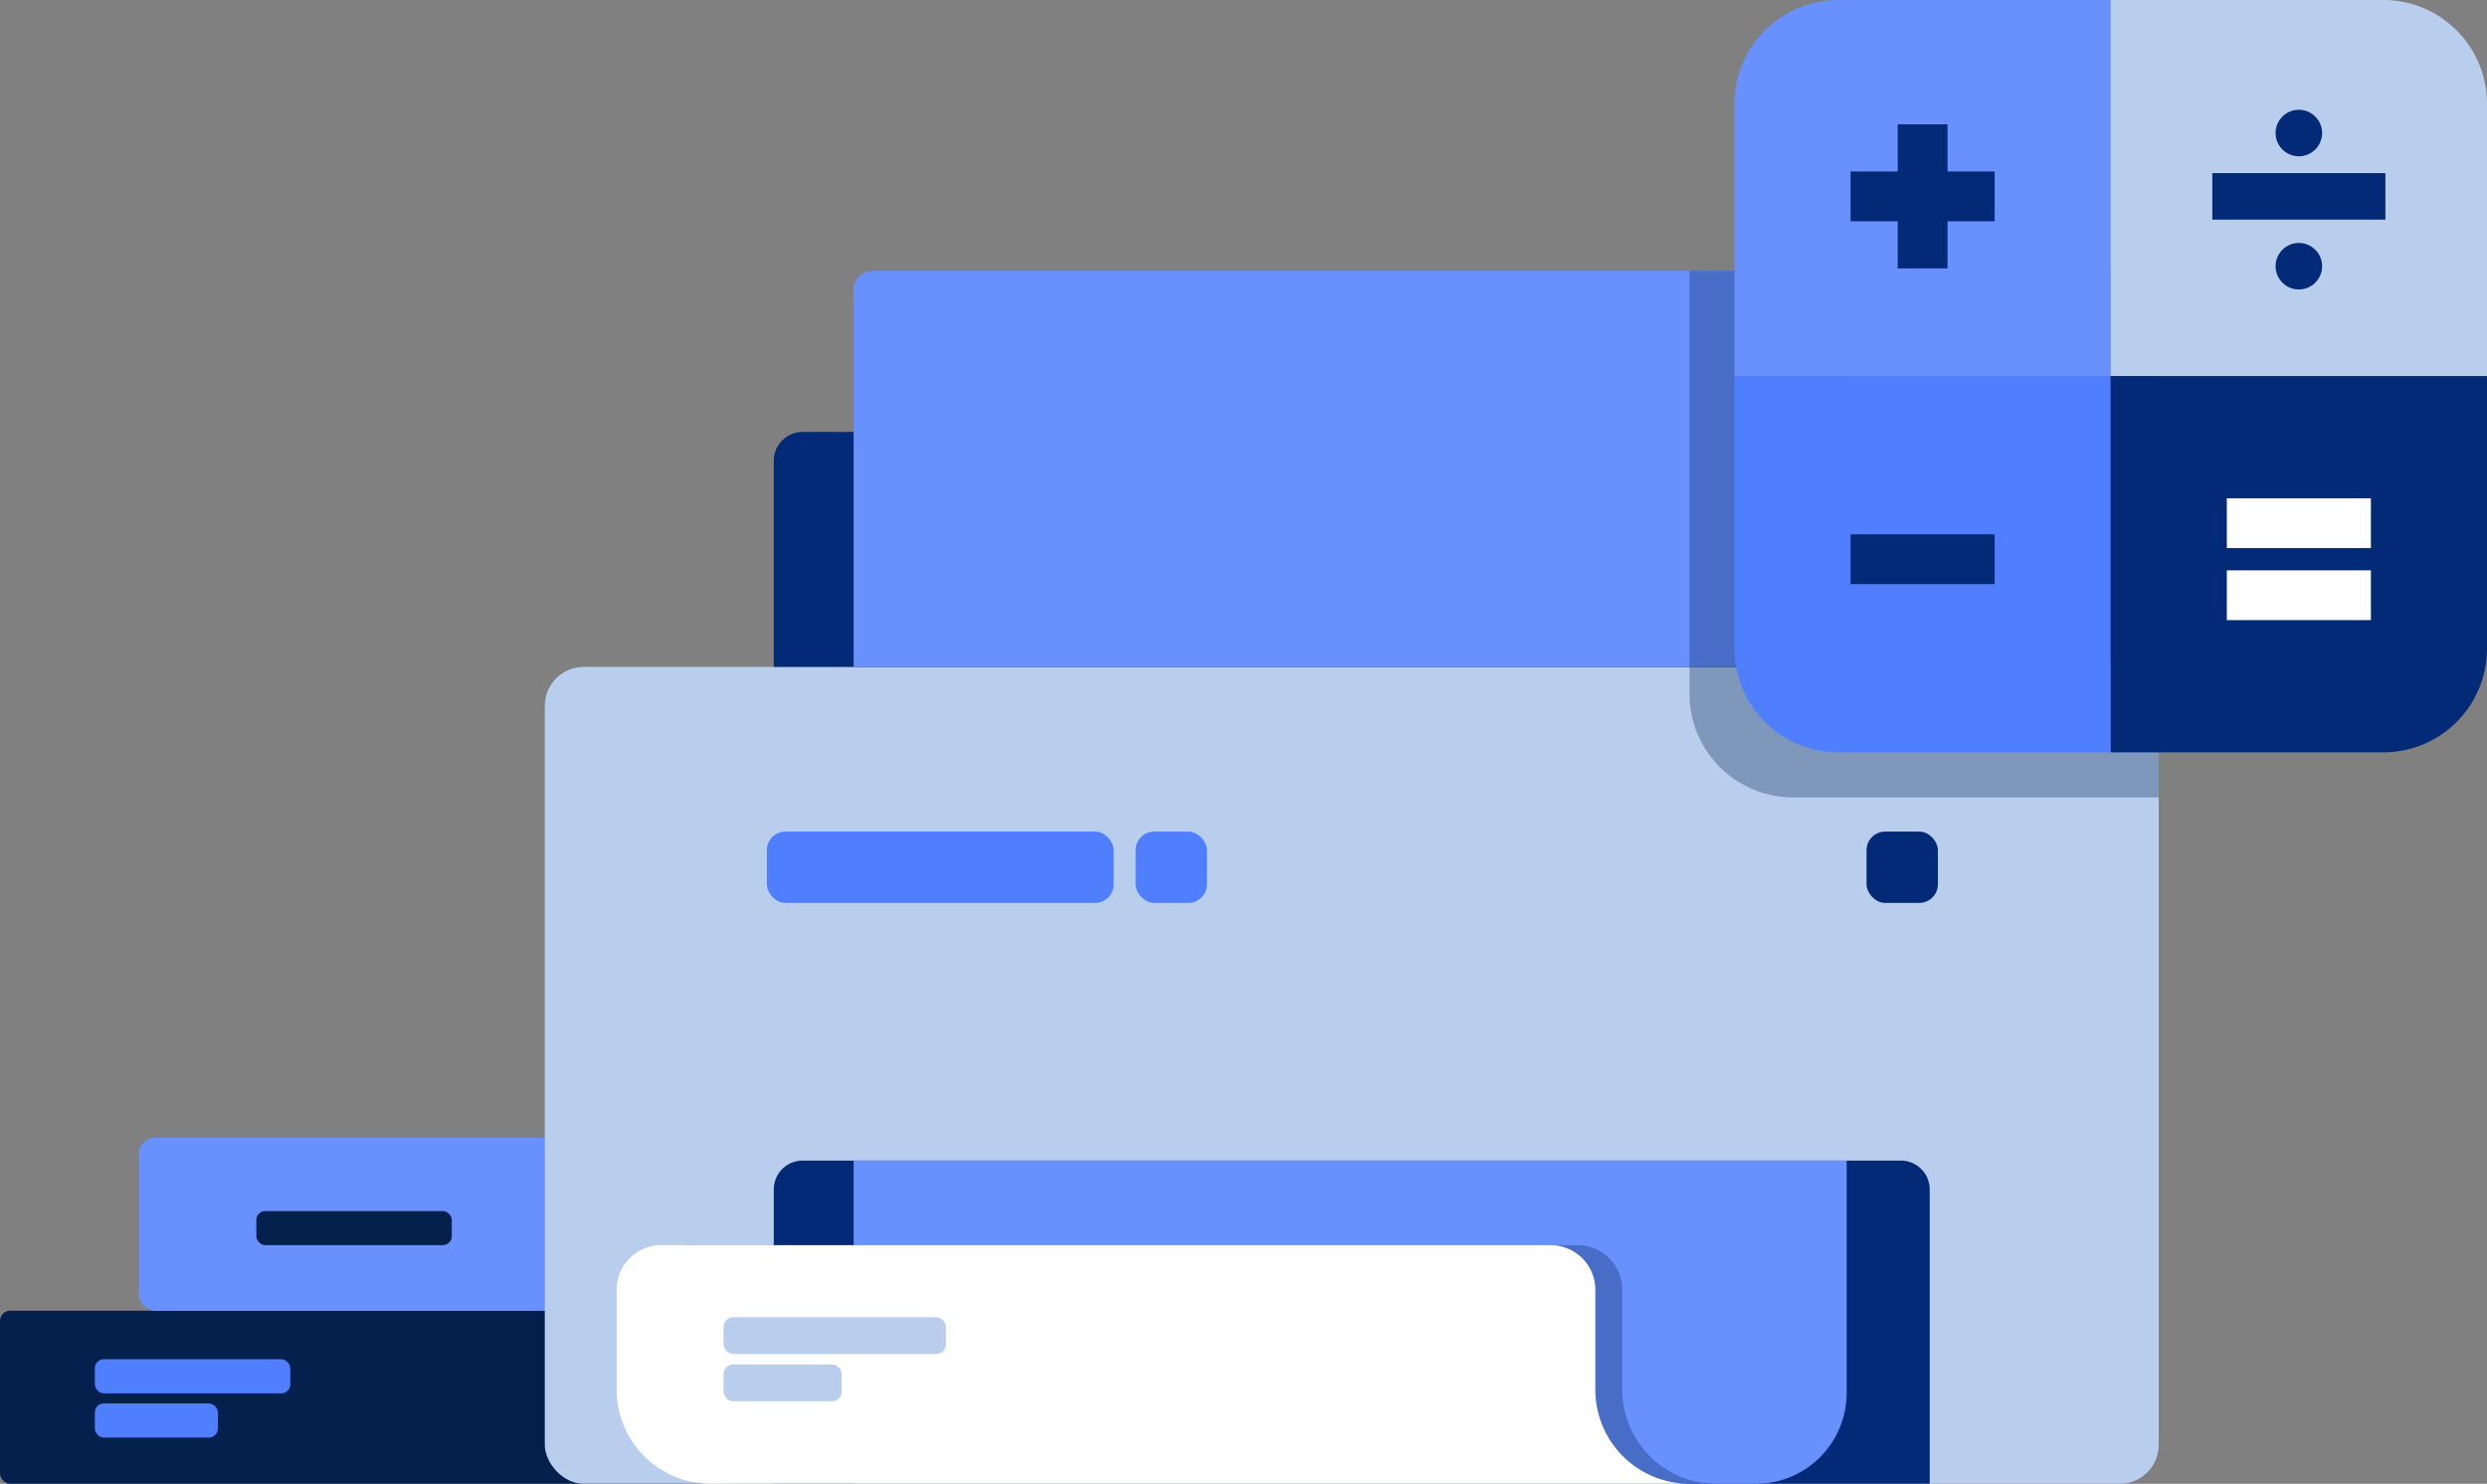
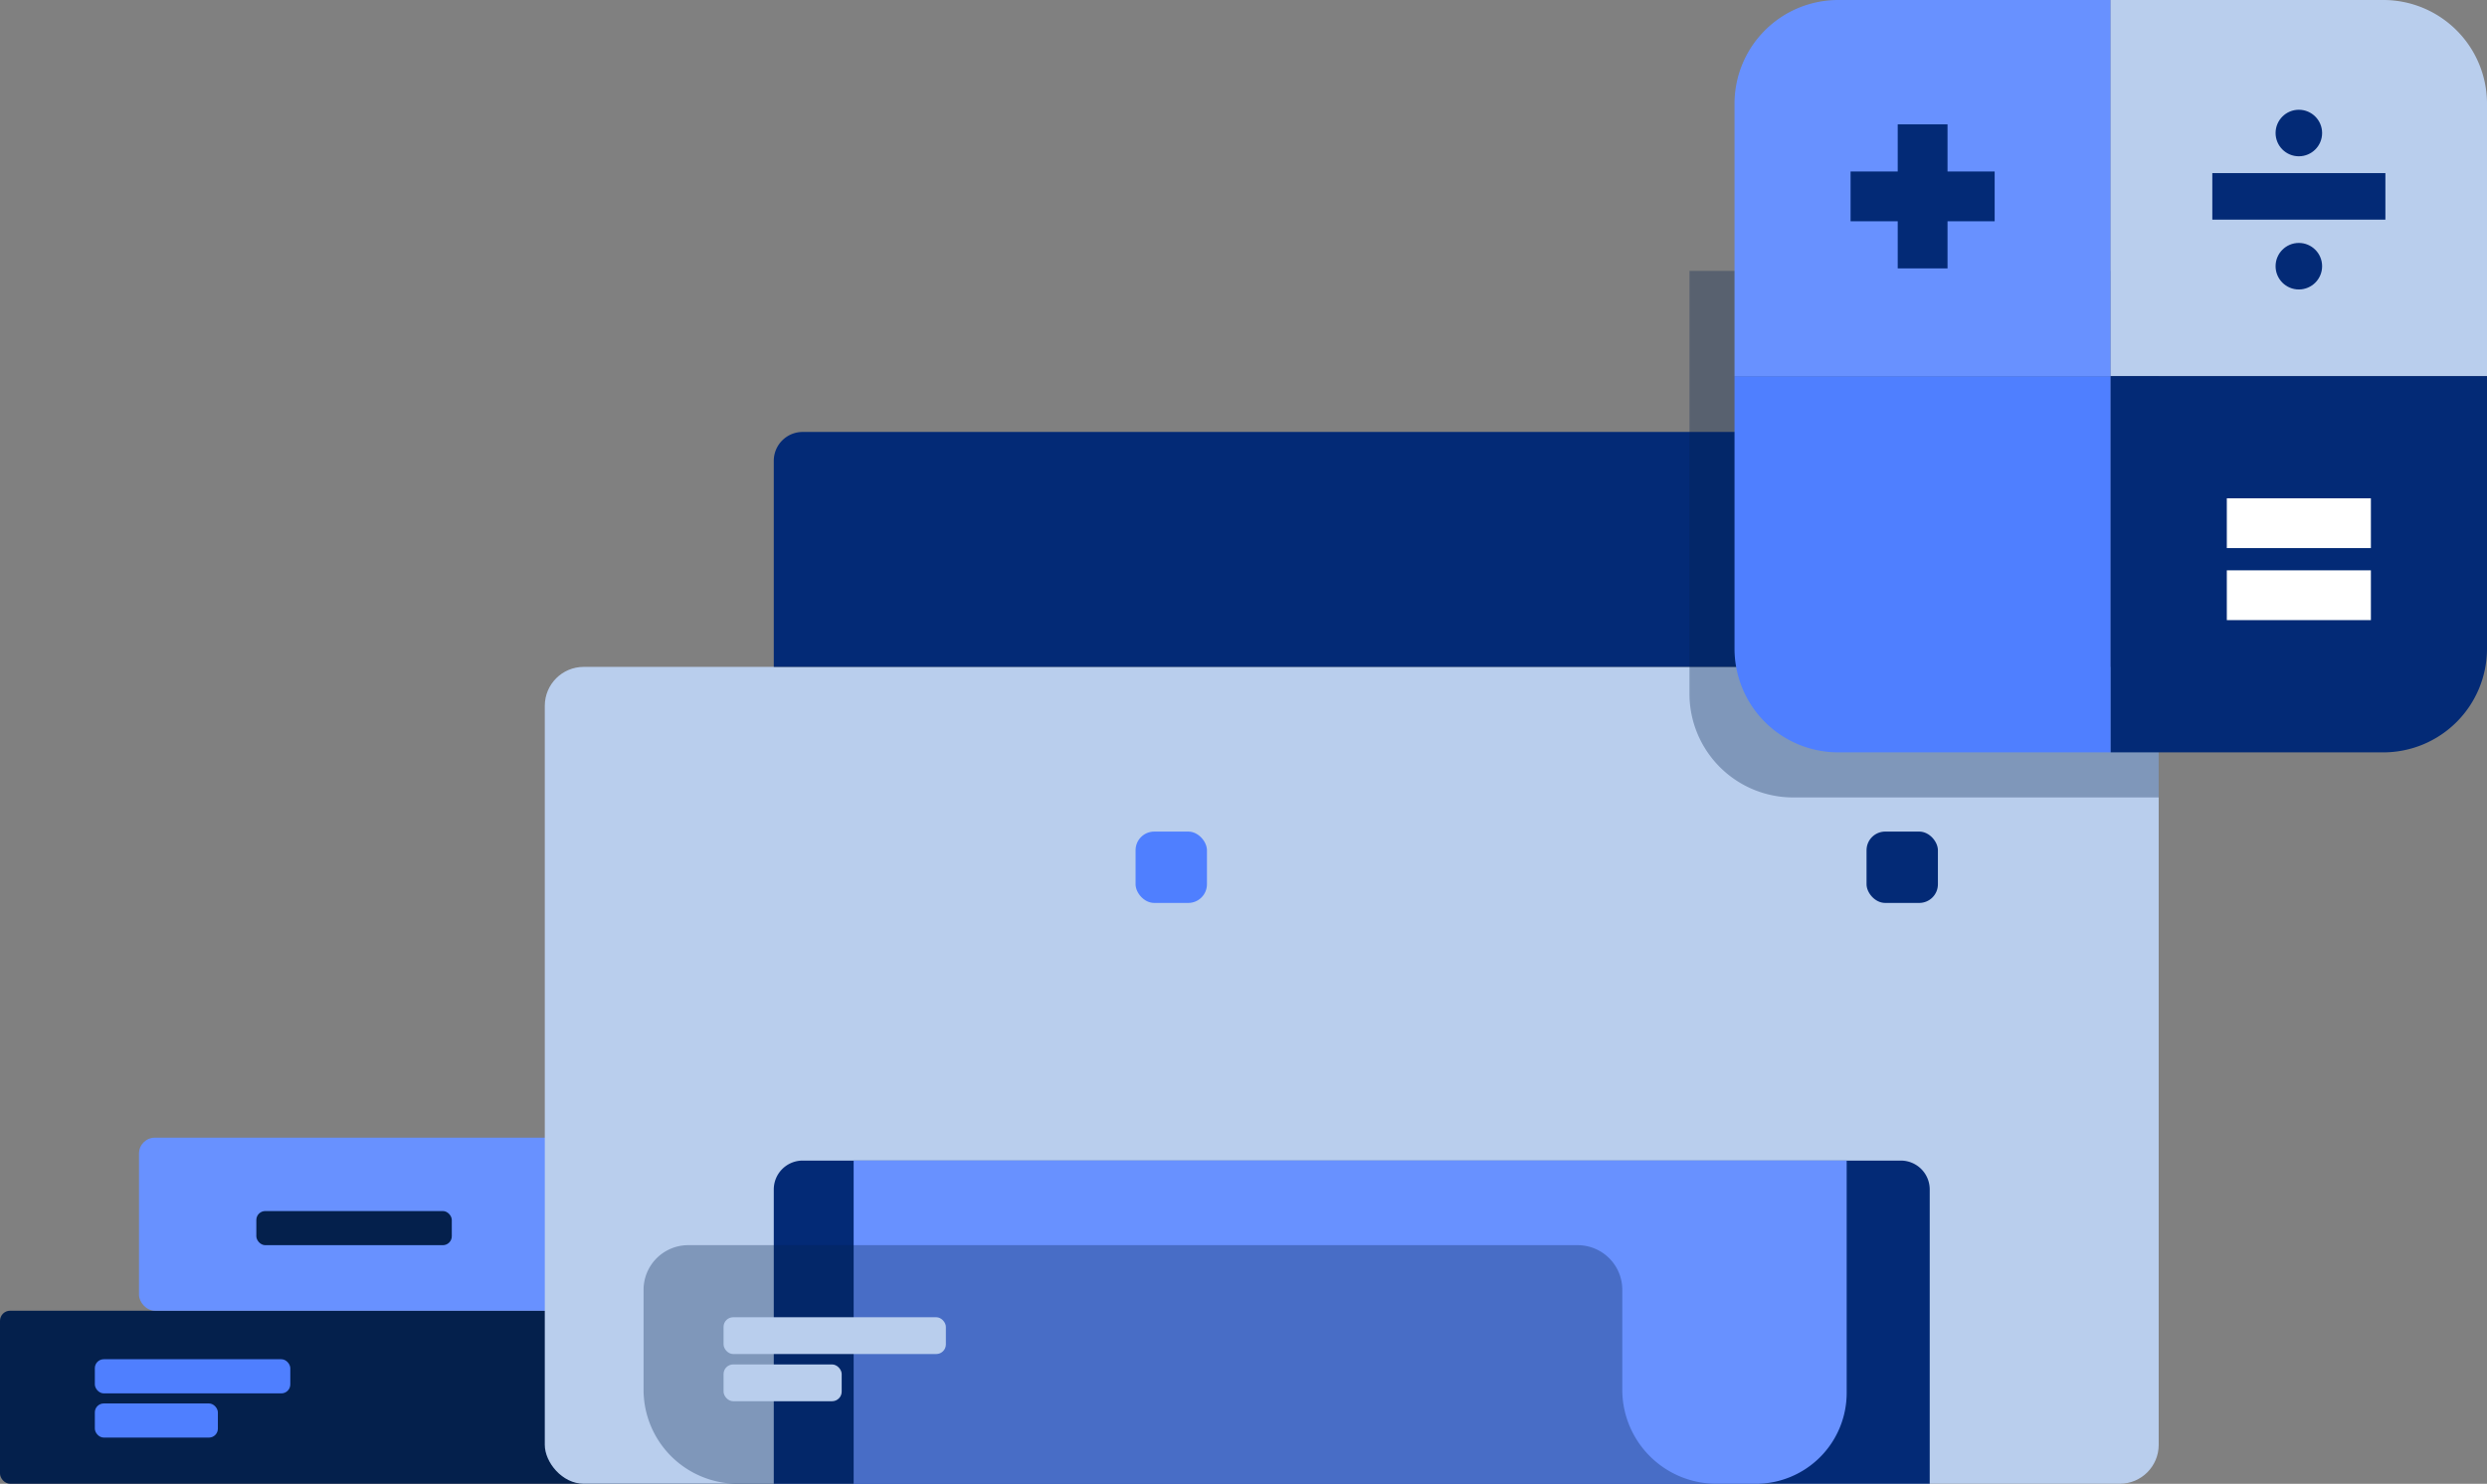
<svg xmlns="http://www.w3.org/2000/svg" width="341.954" height="204.055" viewBox="0 0 341.954 204.055">
  <rect x="0" y="0" width="341.954" height="204.055" fill="#808080" stroke="none" />
  <g id="Group_1077" data-name="Group 1077" transform="translate(-411.956 -458.577)">
    <rect id="Rectangle_3005" data-name="Rectangle 3005" width="161.045" height="23.797" rx="1.393" transform="translate(411.956 638.824)" fill="#04204c" />
    <rect id="Rectangle_3006" data-name="Rectangle 3006" width="141.932" height="23.797" rx="2.181" transform="translate(431.069 615.027)" fill="#6891ff" />
    <rect id="Rectangle_3007" data-name="Rectangle 3007" width="221.906" height="112.336" rx="5.351" transform="translate(486.863 550.286)" fill="#b9ceed" />
    <path id="Rectangle_3008" data-name="Rectangle 3008" d="M3.973,0H154.965a3.973,3.973,0,0,1,3.973,3.973v40.47a0,0,0,0,1,0,0H0a0,0,0,0,1,0,0V3.973A3.973,3.973,0,0,1,3.973,0Z" transform="translate(518.348 618.179)" fill="#032a76" />
    <path id="Rectangle_3009" data-name="Rectangle 3009" d="M3.973,0H154.965a3.973,3.973,0,0,1,3.973,3.973V32.308a0,0,0,0,1,0,0H0a0,0,0,0,1,0,0V3.973A3.973,3.973,0,0,1,3.973,0Z" transform="translate(518.348 517.978)" fill="#032a76" />
    <path id="Path_1381" data-name="Path 1381" d="M609.907,542.083v31.946A12.508,12.508,0,0,1,597.4,586.538H473.368V542.083Z" transform="translate(55.961 76.094)" fill="#6891ff" />
-     <path id="Rectangle_3010" data-name="Rectangle 3010" d="M0,0H136.533a0,0,0,0,1,0,0V51.855a2.619,2.619,0,0,1-2.619,2.619H2.619A2.619,2.619,0,0,1,0,51.855V0A0,0,0,0,1,0,0Z" transform="translate(665.858 550.291) rotate(180)" fill="#6891ff" />
+     <path id="Rectangle_3010" data-name="Rectangle 3010" d="M0,0a0,0,0,0,1,0,0V51.855a2.619,2.619,0,0,1-2.619,2.619H2.619A2.619,2.619,0,0,1,0,51.855V0A0,0,0,0,1,0,0Z" transform="translate(665.858 550.291) rotate(180)" fill="#6891ff" />
    <path id="Path_1382" data-name="Path 1382" d="M605.764,580.981h0a12.938,12.938,0,0,1-12.937-12.937V554.306a6.135,6.135,0,0,0-6.135-6.135H464.39a6.135,6.135,0,0,0-6.135,6.135v13.738a12.938,12.938,0,0,0,12.937,12.937h12.136" transform="translate(42.189 81.641)" fill="#04204c" opacity="0.32" />
-     <rect id="Rectangle_3011" data-name="Rectangle 3011" width="47.693" height="9.813" rx="2.567" transform="translate(517.395 572.935)" fill="#4f7fff" />
    <rect id="Rectangle_3012" data-name="Rectangle 3012" width="9.813" height="9.813" rx="2.567" transform="translate(668.599 572.935)" fill="#032a76" />
    <rect id="Rectangle_3013" data-name="Rectangle 3013" width="9.813" height="9.813" rx="2.567" transform="translate(568.094 572.935)" fill="#4f7fff" />
    <path id="Path_1383" data-name="Path 1383" d="M598.021,478.065v72.417H547.756A14.258,14.258,0,0,1,533.5,536.224V478.065Z" transform="translate(110.753 17.758)" fill="#04204c" opacity="0.32" />
    <g id="Group_1076" data-name="Group 1076" transform="translate(650.447 458.577)">
      <path id="Path_1384" data-name="Path 1384" d="M588.464,485.64v51.739H551a14.261,14.261,0,0,1-14.26-14.26V485.64Z" transform="translate(-536.74 -433.916)" fill="#4f7fff" />
      <path id="Path_1385" data-name="Path 1385" d="M588.464,458.577V510.3H536.74V472.837A14.261,14.261,0,0,1,551,458.577Z" transform="translate(-536.74 -458.577)" fill="#6891ff" />
      <path id="Path_1386" data-name="Path 1386" d="M615.542,472.837V510.3H563.8V458.577h37.479A14.261,14.261,0,0,1,615.542,472.837Z" transform="translate(-512.079 -458.577)" fill="#b9ceed" />
      <path id="Path_1387" data-name="Path 1387" d="M615.542,485.64v37.479a14.261,14.261,0,0,1-14.26,14.26H563.8V485.64Z" transform="translate(-512.079 -433.916)" fill="#032a76" />
      <g id="Group_1072" data-name="Group 1072" transform="translate(15.957 17.1)">
        <rect id="Rectangle_3014" data-name="Rectangle 3014" width="6.847" height="19.81" transform="translate(6.482)" fill="#032a76" />
        <rect id="Rectangle_3015" data-name="Rectangle 3015" width="6.847" height="19.81" transform="translate(19.81 6.482) rotate(90)" fill="#032a76" />
      </g>
      <g id="Group_1073" data-name="Group 1073" transform="translate(67.689 68.526)">
        <rect id="Rectangle_3016" data-name="Rectangle 3016" width="6.847" height="19.81" transform="translate(19.81 0) rotate(90)" fill="#fff" />
        <rect id="Rectangle_3017" data-name="Rectangle 3017" width="6.847" height="19.81" transform="translate(19.81 9.905) rotate(90)" fill="#fff" />
      </g>
      <g id="Group_1074" data-name="Group 1074" transform="translate(65.695 23.806)">
        <rect id="Rectangle_3018" data-name="Rectangle 3018" width="6.399" height="23.797" transform="translate(23.797 0) rotate(90)" fill="#032a76" />
      </g>
      <g id="Group_1075" data-name="Group 1075" transform="translate(15.957 73.479)">
-         <rect id="Rectangle_3019" data-name="Rectangle 3019" width="6.847" height="19.81" transform="translate(19.81 0) rotate(90)" fill="#032a76" />
-       </g>
+         </g>
      <circle id="Ellipse_207" data-name="Ellipse 207" cx="3.199" cy="3.199" r="3.199" transform="translate(74.394 15.094)" fill="#032a76" />
      <circle id="Ellipse_208" data-name="Ellipse 208" cx="3.199" cy="3.199" r="3.199" transform="translate(74.394 33.409)" fill="#032a76" />
    </g>
    <rect id="Rectangle_3020" data-name="Rectangle 3020" width="26.875" height="4.694" rx="1.228" transform="translate(447.201 625.119)" fill="#04204c" />
    <rect id="Rectangle_3021" data-name="Rectangle 3021" width="26.875" height="4.694" rx="1.228" transform="translate(424.996 645.498)" fill="#4f7fff" />
    <rect id="Rectangle_3022" data-name="Rectangle 3022" width="16.918" height="4.694" rx="1.228" transform="translate(424.996 651.578)" fill="#4f7fff" />
-     <path id="Path_1388" data-name="Path 1388" d="M603.825,580.981h0a12.938,12.938,0,0,1-12.937-12.937V554.306a6.135,6.135,0,0,0-6.135-6.135h-122.3a6.135,6.135,0,0,0-6.135,6.135v13.738a12.938,12.938,0,0,0,12.937,12.937h12.136" transform="translate(40.422 81.641)" fill="#fff" />
    <rect id="Rectangle_3023" data-name="Rectangle 3023" width="30.568" height="5.061" rx="1.324" transform="translate(511.443 639.722)" fill="#b9ceed" />
    <rect id="Rectangle_3024" data-name="Rectangle 3024" width="16.243" height="5.061" rx="1.324" transform="translate(511.443 646.212)" fill="#b9ceed" />
  </g>
</svg>